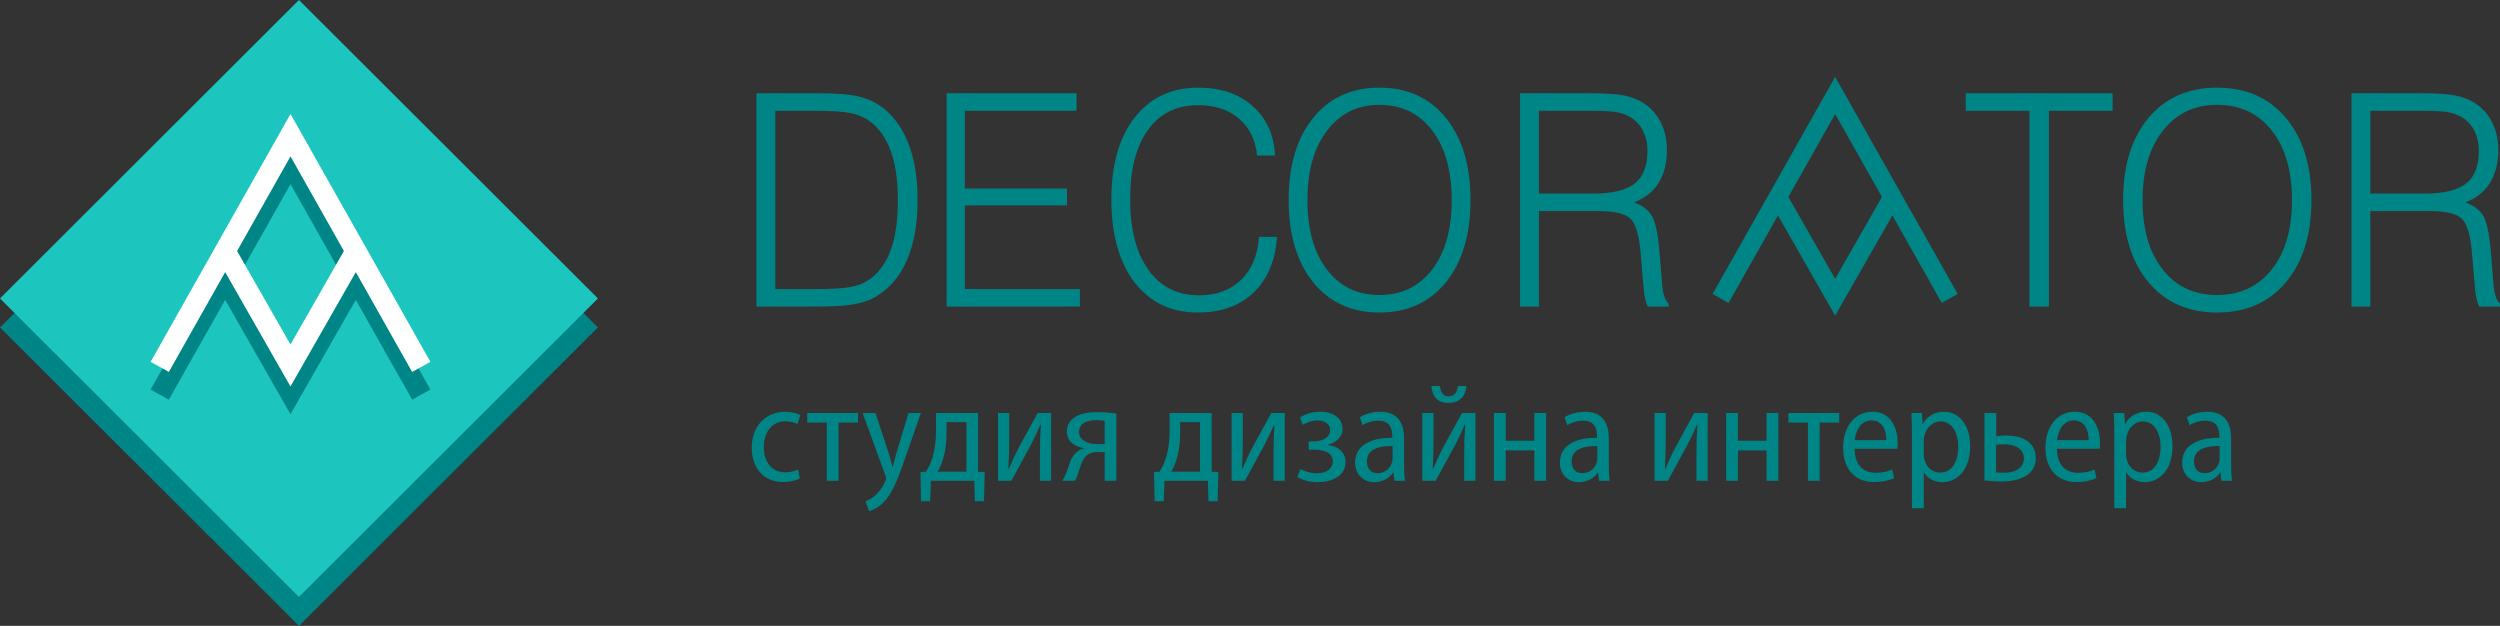
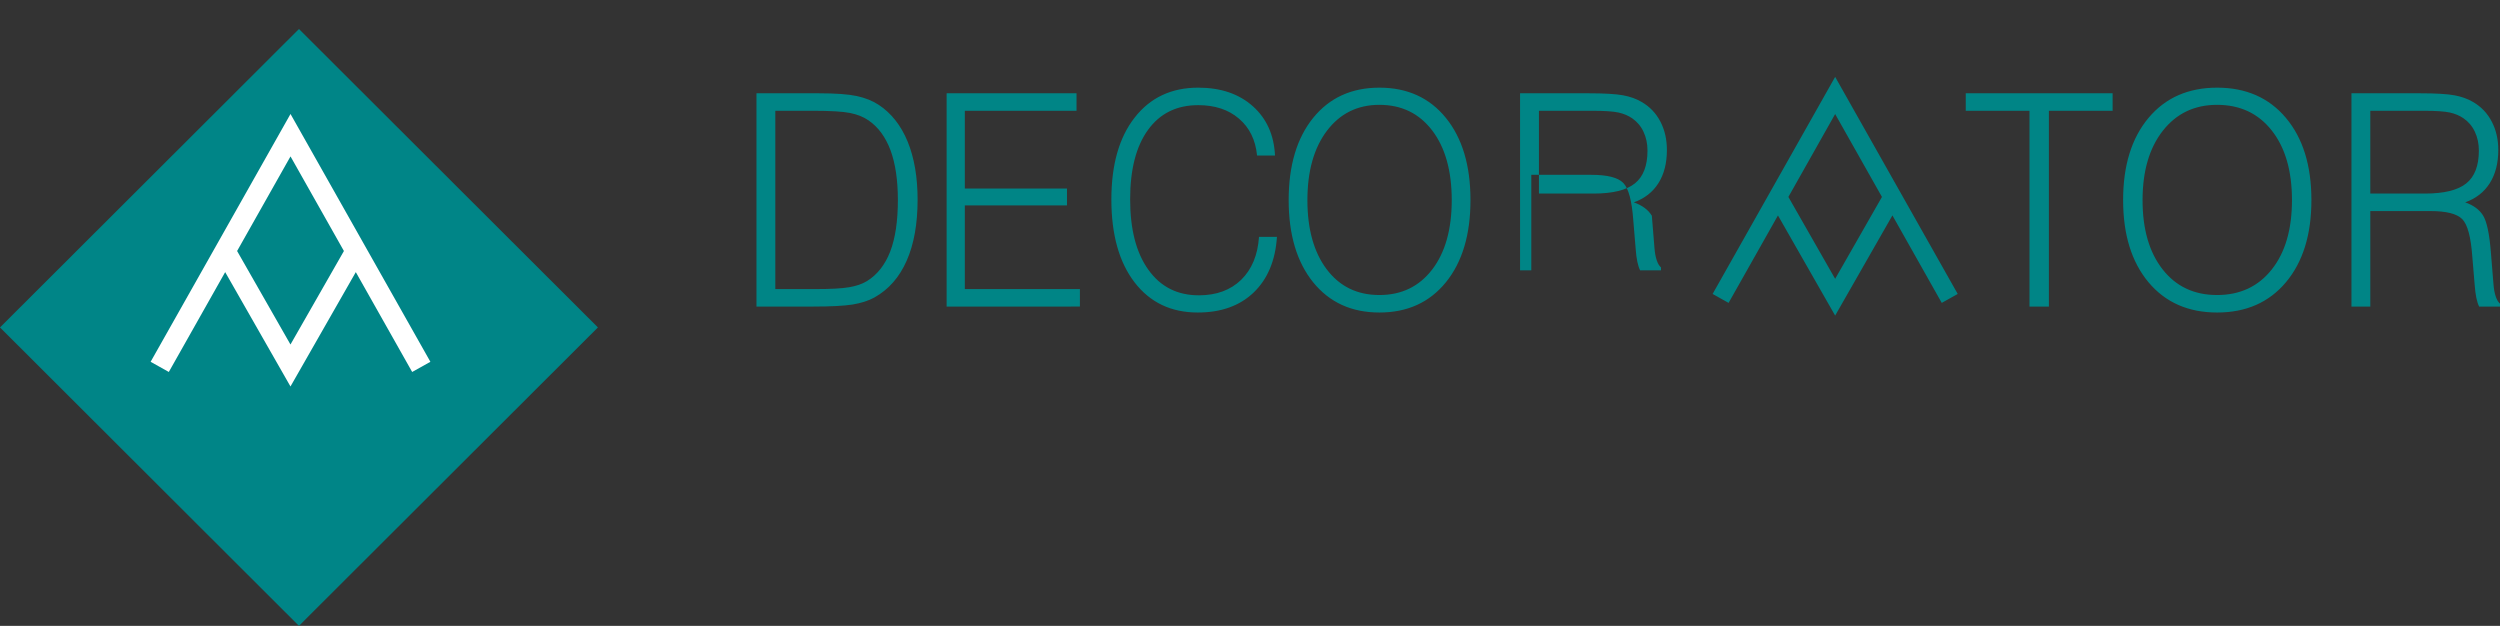
<svg xmlns="http://www.w3.org/2000/svg" version="1.1" id="Layer_1" x="0px" y="0px" viewBox="0 0 719 180" enable-background="new 0 0 719 180" xml:space="preserve">
  <rect x="0" y="0" width="719" height="180" fill="#333333" stroke="none" />
  <polygon fill-rule="evenodd" clip-rule="evenodd" fill="#008587" points="85.98,8.34 171.96,94.17 85.98,180 0,94.17 " />
-   <polygon fill-rule="evenodd" clip-rule="evenodd" fill="#1DC5BF" points="85.98,0 171.96,85.83 85.98,171.66 0,85.83 " />
  <path fill-rule="evenodd" clip-rule="evenodd" fill="#008587" d="M98.91,80.18L83.55,52.96L68.19,80.18l15.35,26.88L98.91,80.18z   M43.32,112.03L83.55,40.77L123.78,112.03l-5.24,2.93l-16.21-28.71l-18.79,32.88L64.76,86.25l-16.21,28.71L43.32,112.03z" />
  <path fill-rule="evenodd" clip-rule="evenodd" fill="#FFFFFF" d="M98.91,72.19L83.55,44.98L68.19,72.19l15.35,26.89L98.91,72.19z   M43.32,104.05l40.23-71.27l40.23,71.27l-5.24,2.93l-16.21-28.72l-18.79,32.89L64.76,78.26l-16.21,28.72L43.32,104.05z" />
-   <path fill="#008586" d="M229.51,135.04c-0.93,0.41-2.06,0.81-3.71,0.81c-3.59,0-6.13-2.74-6.13-7.29  c0-3.94,2.1-7.4,6.17-7.4c1.65,0,2.82,0.44,3.55,0.8l0.77-2.62c-0.85-0.44-2.5-0.92-4.28-0.92  c-5.93,0-9.68,4.42-9.68,10.3c0,6.08,3.59,9.91,8.95,9.91c2.26,0,4.04-0.57,4.88-1.01L229.51,135.04z   M232.17,118.78v2.74h5.61V138.27h3.39V121.52H246.77v-2.74H232.17z M248.1,118.78l6.54,17.96  c0.12,0.36,0.2,0.64,0.2,0.84c0,0.24-0.12,0.48-0.28,0.89c-0.65,1.57-1.7,2.89-2.59,3.78  c-1,0.93-2.13,1.57-3.02,1.93l0.97,2.86c0.8-0.2,2.46-0.88,4.11-2.49c2.38-2.34,3.99-6.16,6.13-12.32  l4.68-13.45h-3.55L257.86,130.13c-0.4,1.41-0.81,2.9-1.09,4.07h-0.12  c-0.28-1.21-0.68-2.66-1.09-3.99L251.77,118.78H248.1z M269.19,118.78v5.23c0,2.74-0.31,5.28-1.04,7.65  c-0.43,1.41-1.08,2.78-1.89,4.03L264.72,135.73l0.17,8.41h2.62l0.21-5.87h12.49l0.16,5.87H283l0.2-8.41  l-1.91-0.04v-16.91H269.19z M272.22,121.4h5.73v14.25h-8.27c0.64-1.13,1.21-2.38,1.57-3.75  c0.69-2.25,0.97-4.75,0.97-7.4V121.4z M287.02,118.78V138.27h3.83c1.9-3.35,3.91-7.29,5.41-9.87  c1.04-2.05,1.89-3.78,2.98-6.28h0.12c-0.2,3.1-0.28,4.95-0.28,8.46v7.69h3.22V118.78h-3.87l-5.24,9.58  c-1.17,2.22-1.98,4.03-3.07,6.48L290,134.8c0.17-2.86,0.25-5.11,0.25-8.25v-7.77H287.02z M321.06,118.94  c-1.5-0.24-3.55-0.4-5.65-0.4c-2.38,0-4.72,0.4-6.17,1.37c-1.45,0.88-2.42,2.21-2.42,4.14  c0,2.94,2.46,4.51,4.92,4.83v0.09c-0.93,0.2-1.69,0.64-2.26,1.2c-1.65,1.45-2.1,4.03-2.86,5.96  c-0.32,0.81-0.69,1.53-1.09,2.14h3.63c0.28-0.49,0.52-1.01,0.73-1.58c0.72-2.05,1.17-4.46,2.58-5.63  c0.68-0.65,1.69-1.05,3.14-1.05h2.1V138.27H321.06V118.94z M317.71,127.72h-2.5c-2.1,0-4.88-1.01-4.88-3.47  c0-2.65,2.58-3.42,4.92-3.42c1.01,0,1.73,0.08,2.46,0.2V127.72z M336.38,118.78v5.23  c0,2.74-0.32,5.28-1.04,7.65c-0.44,1.41-1.08,2.78-1.89,4.03L331.91,135.73l0.16,8.41h2.63l0.2-5.87h12.5  l0.16,5.87h2.63l0.2-8.41l-1.91-0.04v-16.91H336.38z M339.41,121.4h5.72v14.25h-8.27  c0.65-1.13,1.21-2.38,1.58-3.75c0.68-2.25,0.97-4.75,0.97-7.4V121.4z M354.21,118.78V138.27h3.83  c1.89-3.35,3.91-7.29,5.4-9.87c1.05-2.05,1.9-3.78,2.99-6.28h0.12  c-0.2,3.1-0.29,4.95-0.29,8.46v7.69h3.23V118.78h-3.87l-5.24,9.58c-1.17,2.22-1.98,4.03-3.07,6.48  L357.19,134.8c0.16-2.86,0.24-5.11,0.24-8.25v-7.77H354.21z M376.39,129.33h1.57c2.74,0,5.36,0.8,5.36,3.42  c0,1.93-1.77,3.38-4.63,3.38c-1.7,0-3.43-0.56-4.72-1.25l-0.85,2.34c1.61,0.92,3.71,1.45,5.81,1.45  c3.95,0,8.06-1.65,8.06-5.8c0-2.86-2.3-4.59-5.12-4.87v-0.08c2.14-0.53,4.24-2.1,4.24-4.47  c0-3.58-3.23-5.03-6.3-5.03c-2.09,0-4.23,0.52-5.96,1.65l0.8,2.09c1.25-0.73,2.87-1.25,4.32-1.25  c2.09,0,3.59,1.05,3.59,2.82c0,1.89-2.02,3.22-4.68,3.22h-1.53L376.39,129.33z M403.81,126.07  c0-4.03-1.53-7.65-6.86-7.65c-2.29,0-4.47,0.68-5.84,1.57l0.76,2.29c1.21-0.8,2.87-1.29,4.52-1.29  c3.51-0.04,4.03,2.54,4.03,4.43V125.91c-6.61-0.04-10.69,2.41-10.69,7.16c0,2.98,2.02,5.6,5.53,5.6  c2.5,0,4.36-1.25,5.36-2.74h0.12L401.03,138.27h3.06c-0.24-1.33-0.28-2.98-0.28-4.59V126.07z M400.5,131.82  c0,0.37-0.04,0.77-0.16,1.13c-0.48,1.73-1.97,3.14-4.19,3.14c-1.58,0-3.03-1-3.03-3.38  c0-3.91,4.2-4.47,7.38-4.43V131.82z M409.05,118.78V138.27h3.84c1.89-3.35,3.91-7.29,5.4-9.87  c1.05-2.05,1.9-3.78,2.98-6.28h0.12c-0.2,3.1-0.28,4.95-0.28,8.46v7.69H424.34V118.78h-3.87  l-5.25,9.58c-1.17,2.22-1.97,4.03-3.06,6.48l-0.12-0.04c0.16-2.86,0.24-5.11,0.24-8.25v-7.77H409.05z   M411.67,111.01c0.21,2.9,1.66,4.87,4.92,4.87c2.95,0,4.88-1.61,5.13-4.87h-2.42  c-0.21,1.73-0.97,2.98-2.62,2.98c-1.62,0-2.42-1.21-2.54-2.98H411.67z M429.66,118.78V138.27h3.39V129.53H441.28  V138.27h3.38V118.78h-3.38v7.97h-8.23v-7.97H429.66z M462.69,126.07c0-4.03-1.53-7.65-6.85-7.65  c-2.31,0-4.48,0.68-5.85,1.57l0.76,2.29c1.21-0.8,2.87-1.29,4.52-1.29c3.51-0.04,4.03,2.54,4.03,4.43V125.91  c-6.61-0.04-10.68,2.41-10.68,7.16c0,2.98,2.01,5.6,5.52,5.6c2.5,0,4.36-1.25,5.36-2.74h0.13  l0.28,2.34h3.06c-0.24-1.33-0.28-2.98-0.28-4.59V126.07z M459.38,131.82c0,0.37-0.04,0.77-0.16,1.13  c-0.48,1.73-1.97,3.14-4.19,3.14c-1.58,0-3.03-1-3.03-3.38c0-3.91,4.2-4.47,7.38-4.43V131.82z M475.84,118.78  V138.27h3.83c1.89-3.35,3.91-7.29,5.4-9.87C486.12,126.35,486.97,124.62,488.06,122.12h0.12  c-0.2,3.1-0.28,4.95-0.28,8.46v7.69h3.22V118.78h-3.87l-5.24,9.58c-1.17,2.22-1.98,4.03-3.07,6.48l-0.12-0.04  c0.16-2.86,0.24-5.11,0.24-8.25v-7.77H475.84z M496.44,118.78V138.27h3.39V129.53H508.06V138.27h3.39V118.78H508.06  v7.97h-8.23v-7.97H496.44z M514.35,118.78v2.74h5.61V138.27h3.38V121.52h5.61v-2.74H514.35z M545.65,129.05  c0.08-0.41,0.12-0.93,0.12-1.7c0-3.78-1.62-8.93-7.26-8.93c-5.17,0-8.43,4.39-8.43,10.38  c0,5.92,3.26,9.83,8.87,9.83c2.62,0,4.64-0.57,5.81-1.13l-0.57-2.46c-1.12,0.53-2.58,0.93-4.75,0.93  c-3.15,0-6.01-1.77-6.05-6.92H545.65z M533.43,126.59c0.24-2.5,1.61-5.68,4.76-5.68  c3.26,0,4.35,2.94,4.31,5.68H533.43z M549.88,146.16h3.39v-10.31h0.08  c0.97,1.69,2.86,2.82,5.24,2.82c4.12,0,8.03-3.31,8.03-10.35c0-6.04-3.15-9.9-7.5-9.9  c-2.67,0-4.76,1.16-6.09,3.46H552.94l-0.2-3.1h-3.02c0.08,1.69,0.16,3.62,0.16,6.28V146.16z   M553.27,126.71c0-0.48,0.08-1.01,0.2-1.45c0.52-2.37,2.5-4.07,4.6-4.07c3.39,0,5.12,3.35,5.12,7.25  c0,4.31-1.78,7.49-5.2,7.49c-2.02,0-3.96-1.33-4.56-3.87c-0.12-0.48-0.16-0.96-0.16-1.48V126.71z   M570.73,118.78v19.4c1.41,0.16,3.11,0.29,4.84,0.29c2.74,0,5.85-0.49,7.82-2.14  c1.29-1.04,2.1-2.53,2.1-4.59c0-4.91-4.27-6.48-8.55-6.48c-0.89,0-2.01,0.08-2.82,0.2v-6.68  H570.73z M574.08,127.96c0.72-0.12,1.37-0.2,2.18-0.2c2.62,0,5.8,0.88,5.8,4.1  c0,3.1-3.06,4.11-5.68,4.11c-0.97,0-1.66-0.04-2.3-0.12V127.96z M603.84,129.05  c0.08-0.41,0.12-0.93,0.12-1.7c0-3.78-1.61-8.93-7.26-8.93c-5.16,0-8.43,4.39-8.43,10.38  c0,5.92,3.27,9.83,8.88,9.83c2.62,0,4.63-0.57,5.8-1.13l-0.56-2.46c-1.13,0.53-2.58,0.93-4.76,0.93  c-3.15,0-6.01-1.77-6.05-6.92H603.84z M591.62,126.59c0.24-2.5,1.61-5.68,4.76-5.68  c3.27,0,4.36,2.94,4.31,5.68H591.62z M608.07,146.16h3.39v-10.31h0.08  c0.97,1.69,2.87,2.82,5.25,2.82c4.11,0,8.02-3.31,8.02-10.35c0-6.04-3.14-9.9-7.5-9.9  c-2.66,0-4.76,1.16-6.09,3.46h-0.08l-0.2-3.1h-3.03c0.08,1.69,0.16,3.62,0.16,6.28V146.16z   M611.46,126.71c0-0.48,0.08-1.01,0.2-1.45c0.53-2.37,2.51-4.07,4.6-4.07c3.39,0,5.12,3.35,5.12,7.25  c0,4.31-1.77,7.49-5.2,7.49c-2.01,0-3.95-1.33-4.56-3.87c-0.12-0.48-0.16-0.96-0.16-1.48V126.71z   M641.67,126.07c0-4.03-1.53-7.65-6.86-7.65c-2.3,0-4.47,0.68-5.84,1.57l0.76,2.29  c1.21-0.8,2.87-1.29,4.52-1.29c3.51-0.04,4.03,2.54,4.03,4.43V125.91c-6.61-0.04-10.69,2.41-10.69,7.16  c0,2.98,2.02,5.6,5.53,5.6c2.5,0,4.35-1.25,5.36-2.74h0.12L638.88,138.27h3.07  c-0.24-1.33-0.28-2.98-0.28-4.59V126.07z M638.36,131.82c0,0.37-0.04,0.77-0.16,1.13  c-0.48,1.73-1.98,3.14-4.19,3.14c-1.58,0-3.03-1-3.03-3.38c0-3.91,4.19-4.47,7.38-4.43V131.82z" />
-   <path fill-rule="evenodd" clip-rule="evenodd" fill="#008586" d="M222.98,83.14h11.44c4.46,0,7.72-0.17,9.78-0.53  c2.05-0.34,3.76-0.93,5.13-1.76c3-1.86,5.23-4.71,6.7-8.52c1.46-3.82,2.2-8.74,2.2-14.77  c0-5.75-0.71-10.53-2.12-14.35c-1.43-3.81-3.53-6.68-6.34-8.6c-1.44-1-3.22-1.71-5.31-2.12  c-2.1-0.42-5.65-0.63-10.64-0.63H232.53h-9.55V83.14z M231.45,26.83h4.01c4.86,0,8.52,0.27,10.95,0.79  c2.43,0.53,4.54,1.37,6.3,2.53c3.63,2.39,6.41,5.92,8.33,10.57c1.9,4.65,2.86,10.21,2.86,16.68  c0,6.97-1.04,12.83-3.14,17.58c-2.08,4.73-5.16,8.26-9.25,10.56c-1.71,0.96-3.82,1.62-6.3,2.04  c-2.49,0.39-6.29,0.59-11.39,0.59H217.56V26.83H231.45z M272.25,88.17V26.83h37.36v5.03h-32.13v22.36h29.38v4.86  h-29.38v24.06h33.1v5.03H272.25z M362.09,68.12h5.16c-0.44,6.81-2.68,12.13-6.68,15.99  c-4.02,3.85-9.39,5.77-16.1,5.77c-7.67,0-13.73-2.9-18.18-8.69c-4.44-5.79-6.66-13.74-6.66-23.82  c0-9.99,2.23-17.86,6.72-23.58c4.48-5.73,10.57-8.58,18.26-8.58c6.46,0,11.68,1.77,15.67,5.31  c3.99,3.55,6.13,8.28,6.41,14.22h-5.16c-0.43-4.49-2.17-8.03-5.2-10.62c-3.01-2.59-6.93-3.88-11.73-3.88  c-6.17,0-10.99,2.36-14.42,7.1c-3.44,4.73-5.15,11.4-5.15,19.98c0,8.63,1.74,15.4,5.25,20.27  c3.5,4.9,8.34,7.34,14.52,7.34c5.04,0,9.09-1.49,12.16-4.46C360.01,77.49,361.73,73.38,362.09,68.12z   M376.01,57.56c0,8.39,1.87,15.03,5.58,19.93c3.72,4.91,8.76,7.36,15.12,7.36c6.38,0,11.44-2.45,15.19-7.34  c3.74-4.88,5.62-11.53,5.62-19.95c0-8.44-1.88-15.12-5.62-20.04c-3.75-4.91-8.81-7.37-15.19-7.37  c-6.28,0-11.3,2.48-15.07,7.44C377.89,42.54,376.01,49.21,376.01,57.56z M370.62,57.54  c0-9.94,2.35-17.82,7.04-23.63c4.7-5.8,11.06-8.7,19.06-8.7c8.03,0,14.41,2.9,19.12,8.7  c4.72,5.81,7.07,13.69,7.07,23.63S420.56,75.36,415.84,81.18c-4.71,5.8-11.09,8.7-19.12,8.7  c-8,0-14.36-2.9-19.06-8.7C372.97,75.36,370.62,67.48,370.62,57.54z M442.6,55.67h15.69  c5.5,0,9.48-0.97,11.9-2.92c2.42-1.93,3.63-5.09,3.63-9.44c0-2.01-0.39-3.8-1.15-5.42  c-0.75-1.61-1.85-2.9-3.26-3.87c-1.11-0.76-2.41-1.32-3.95-1.66c-1.52-0.33-4.02-0.5-7.5-0.5h-2.29h-13.07  V55.67z M437.17,88.17V26.83H456.88c4.57,0,7.87,0.2,9.93,0.58c2.04,0.38,3.82,1.02,5.34,1.92  c2.33,1.35,4.12,3.23,5.37,5.63c1.26,2.4,1.88,5.14,1.88,8.18c0,3.77-0.8,6.95-2.43,9.53  c-1.63,2.58-3.99,4.42-7.08,5.53c2.39,0.84,4.13,2.12,5.18,3.84c1.03,1.72,1.77,5.19,2.2,10.42l0.75,9.22  c0.11,1.43,0.32,2.63,0.65,3.58c0.31,0.94,0.72,1.63,1.23,2.07v0.84h-6c-0.33-0.64-0.59-1.48-0.81-2.5  c-0.22-1.02-0.37-2.29-0.48-3.8l-0.68-8.12c-0.4-5.61-1.37-9.2-2.89-10.73c-1.52-1.55-4.59-2.32-9.19-2.32h-17.25  v27.47H437.17z M583.68,88.17V31.86h-18.33v-5.03h42.24v5.03h-18.33v56.31H583.68z M616.2,57.56  c0,8.39,1.93,15.03,5.78,19.93c3.85,4.91,9.07,7.36,15.65,7.36c6.6,0,11.85-2.45,15.72-7.34  c3.88-4.88,5.82-11.53,5.82-19.95c0-8.44-1.94-15.12-5.82-20.04c-3.87-4.91-9.12-7.37-15.72-7.37  c-6.5,0-11.69,2.48-15.59,7.44C618.15,42.54,616.2,49.21,616.2,57.56z M610.61,57.54  c0-9.94,2.44-17.82,7.3-23.63c4.86-5.8,11.45-8.7,19.74-8.7c8.31,0,14.91,2.9,19.78,8.7  c4.89,5.81,7.33,13.69,7.33,23.63s-2.44,17.82-7.33,23.64c-4.87,5.8-11.47,8.7-19.78,8.7  c-8.29,0-14.88-2.9-19.74-8.7C613.05,75.36,610.61,67.48,610.61,57.54z M681.7,55.67h15.69  c5.51,0,9.48-0.97,11.9-2.92c2.42-1.93,3.63-5.09,3.63-9.44c0-2.01-0.38-3.8-1.15-5.42  c-0.75-1.61-1.85-2.9-3.26-3.87c-1.11-0.76-2.41-1.32-3.94-1.66c-1.52-0.33-4.03-0.5-7.51-0.5h-2.28  h-13.08V55.67z M676.28,88.17V26.83h19.7c4.58,0,7.87,0.2,9.93,0.58c2.04,0.38,3.82,1.02,5.34,1.92  c2.33,1.35,4.12,3.23,5.37,5.63c1.26,2.4,1.89,5.14,1.89,8.18c0,3.77-0.81,6.95-2.44,9.53  c-1.63,2.58-3.99,4.42-7.08,5.53c2.4,0.84,4.14,2.12,5.18,3.84c1.04,1.72,1.78,5.19,2.2,10.42l0.75,9.22  c0.11,1.43,0.32,2.63,0.65,3.58c0.31,0.94,0.72,1.63,1.23,2.07v0.84h-6c-0.33-0.64-0.59-1.48-0.8-2.5  c-0.22-1.02-0.37-2.29-0.49-3.8l-0.68-8.12c-0.4-5.61-1.37-9.2-2.89-10.73c-1.52-1.55-4.59-2.32-9.19-2.32  h-17.25v27.47H676.28z M492.55,84.54l35.24-62.43l35.25,62.43l-4.59,2.57l-14.19-25.16l-16.47,28.81L511.34,61.96  l-14.2,25.15L492.55,84.54z M541.25,56.64L527.79,32.8l-13.45,23.84l13.45,23.55L541.25,56.64z" />
+   <path fill-rule="evenodd" clip-rule="evenodd" fill="#008586" d="M222.98,83.14h11.44c4.46,0,7.72-0.17,9.78-0.53  c2.05-0.34,3.76-0.93,5.13-1.76c3-1.86,5.23-4.71,6.7-8.52c1.46-3.82,2.2-8.74,2.2-14.77  c0-5.75-0.71-10.53-2.12-14.35c-1.43-3.81-3.53-6.68-6.34-8.6c-1.44-1-3.22-1.71-5.31-2.12  c-2.1-0.42-5.65-0.63-10.64-0.63H232.53h-9.55V83.14z M231.45,26.83h4.01c4.86,0,8.52,0.27,10.95,0.79  c2.43,0.53,4.54,1.37,6.3,2.53c3.63,2.39,6.41,5.92,8.33,10.57c1.9,4.65,2.86,10.21,2.86,16.68  c0,6.97-1.04,12.83-3.14,17.58c-2.08,4.73-5.16,8.26-9.25,10.56c-1.71,0.96-3.82,1.62-6.3,2.04  c-2.49,0.39-6.29,0.59-11.39,0.59H217.56V26.83H231.45z M272.25,88.17V26.83h37.36v5.03h-32.13v22.36h29.38v4.86  h-29.38v24.06h33.1v5.03H272.25z M362.09,68.12h5.16c-0.44,6.81-2.68,12.13-6.68,15.99  c-4.02,3.85-9.39,5.77-16.1,5.77c-7.67,0-13.73-2.9-18.18-8.69c-4.44-5.79-6.66-13.74-6.66-23.82  c0-9.99,2.23-17.86,6.72-23.58c4.48-5.73,10.57-8.58,18.26-8.58c6.46,0,11.68,1.77,15.67,5.31  c3.99,3.55,6.13,8.28,6.41,14.22h-5.16c-0.43-4.49-2.17-8.03-5.2-10.62c-3.01-2.59-6.93-3.88-11.73-3.88  c-6.17,0-10.99,2.36-14.42,7.1c-3.44,4.73-5.15,11.4-5.15,19.98c0,8.63,1.74,15.4,5.25,20.27  c3.5,4.9,8.34,7.34,14.52,7.34c5.04,0,9.09-1.49,12.16-4.46C360.01,77.49,361.73,73.38,362.09,68.12z   M376.01,57.56c0,8.39,1.87,15.03,5.58,19.93c3.72,4.91,8.76,7.36,15.12,7.36c6.38,0,11.44-2.45,15.19-7.34  c3.74-4.88,5.62-11.53,5.62-19.95c0-8.44-1.88-15.12-5.62-20.04c-3.75-4.91-8.81-7.37-15.19-7.37  c-6.28,0-11.3,2.48-15.07,7.44C377.89,42.54,376.01,49.21,376.01,57.56z M370.62,57.54  c0-9.94,2.35-17.82,7.04-23.63c4.7-5.8,11.06-8.7,19.06-8.7c8.03,0,14.41,2.9,19.12,8.7  c4.72,5.81,7.07,13.69,7.07,23.63S420.56,75.36,415.84,81.18c-4.71,5.8-11.09,8.7-19.12,8.7  c-8,0-14.36-2.9-19.06-8.7C372.97,75.36,370.62,67.48,370.62,57.54z M442.6,55.67h15.69  c5.5,0,9.48-0.97,11.9-2.92c2.42-1.93,3.63-5.09,3.63-9.44c0-2.01-0.39-3.8-1.15-5.42  c-0.75-1.61-1.85-2.9-3.26-3.87c-1.11-0.76-2.41-1.32-3.95-1.66c-1.52-0.33-4.02-0.5-7.5-0.5h-2.29h-13.07  V55.67z M437.17,88.17V26.83H456.88c4.57,0,7.87,0.2,9.93,0.58c2.04,0.38,3.82,1.02,5.34,1.92  c2.33,1.35,4.12,3.23,5.37,5.63c1.26,2.4,1.88,5.14,1.88,8.18c0,3.77-0.8,6.95-2.43,9.53  c-1.63,2.58-3.99,4.42-7.08,5.53c2.39,0.84,4.13,2.12,5.18,3.84l0.75,9.22  c0.11,1.43,0.32,2.63,0.65,3.58c0.31,0.94,0.72,1.63,1.23,2.07v0.84h-6c-0.33-0.64-0.59-1.48-0.81-2.5  c-0.22-1.02-0.37-2.29-0.48-3.8l-0.68-8.12c-0.4-5.61-1.37-9.2-2.89-10.73c-1.52-1.55-4.59-2.32-9.19-2.32h-17.25  v27.47H437.17z M583.68,88.17V31.86h-18.33v-5.03h42.24v5.03h-18.33v56.31H583.68z M616.2,57.56  c0,8.39,1.93,15.03,5.78,19.93c3.85,4.91,9.07,7.36,15.65,7.36c6.6,0,11.85-2.45,15.72-7.34  c3.88-4.88,5.82-11.53,5.82-19.95c0-8.44-1.94-15.12-5.82-20.04c-3.87-4.91-9.12-7.37-15.72-7.37  c-6.5,0-11.69,2.48-15.59,7.44C618.15,42.54,616.2,49.21,616.2,57.56z M610.61,57.54  c0-9.94,2.44-17.82,7.3-23.63c4.86-5.8,11.45-8.7,19.74-8.7c8.31,0,14.91,2.9,19.78,8.7  c4.89,5.81,7.33,13.69,7.33,23.63s-2.44,17.82-7.33,23.64c-4.87,5.8-11.47,8.7-19.78,8.7  c-8.29,0-14.88-2.9-19.74-8.7C613.05,75.36,610.61,67.48,610.61,57.54z M681.7,55.67h15.69  c5.51,0,9.48-0.97,11.9-2.92c2.42-1.93,3.63-5.09,3.63-9.44c0-2.01-0.38-3.8-1.15-5.42  c-0.75-1.61-1.85-2.9-3.26-3.87c-1.11-0.76-2.41-1.32-3.94-1.66c-1.52-0.33-4.03-0.5-7.51-0.5h-2.28  h-13.08V55.67z M676.28,88.17V26.83h19.7c4.58,0,7.87,0.2,9.93,0.58c2.04,0.38,3.82,1.02,5.34,1.92  c2.33,1.35,4.12,3.23,5.37,5.63c1.26,2.4,1.89,5.14,1.89,8.18c0,3.77-0.81,6.95-2.44,9.53  c-1.63,2.58-3.99,4.42-7.08,5.53c2.4,0.84,4.14,2.12,5.18,3.84c1.04,1.72,1.78,5.19,2.2,10.42l0.75,9.22  c0.11,1.43,0.32,2.63,0.65,3.58c0.31,0.94,0.72,1.63,1.23,2.07v0.84h-6c-0.33-0.64-0.59-1.48-0.8-2.5  c-0.22-1.02-0.37-2.29-0.49-3.8l-0.68-8.12c-0.4-5.61-1.37-9.2-2.89-10.73c-1.52-1.55-4.59-2.32-9.19-2.32  h-17.25v27.47H676.28z M492.55,84.54l35.24-62.43l35.25,62.43l-4.59,2.57l-14.19-25.16l-16.47,28.81L511.34,61.96  l-14.2,25.15L492.55,84.54z M541.25,56.64L527.79,32.8l-13.45,23.84l13.45,23.55L541.25,56.64z" />
</svg>